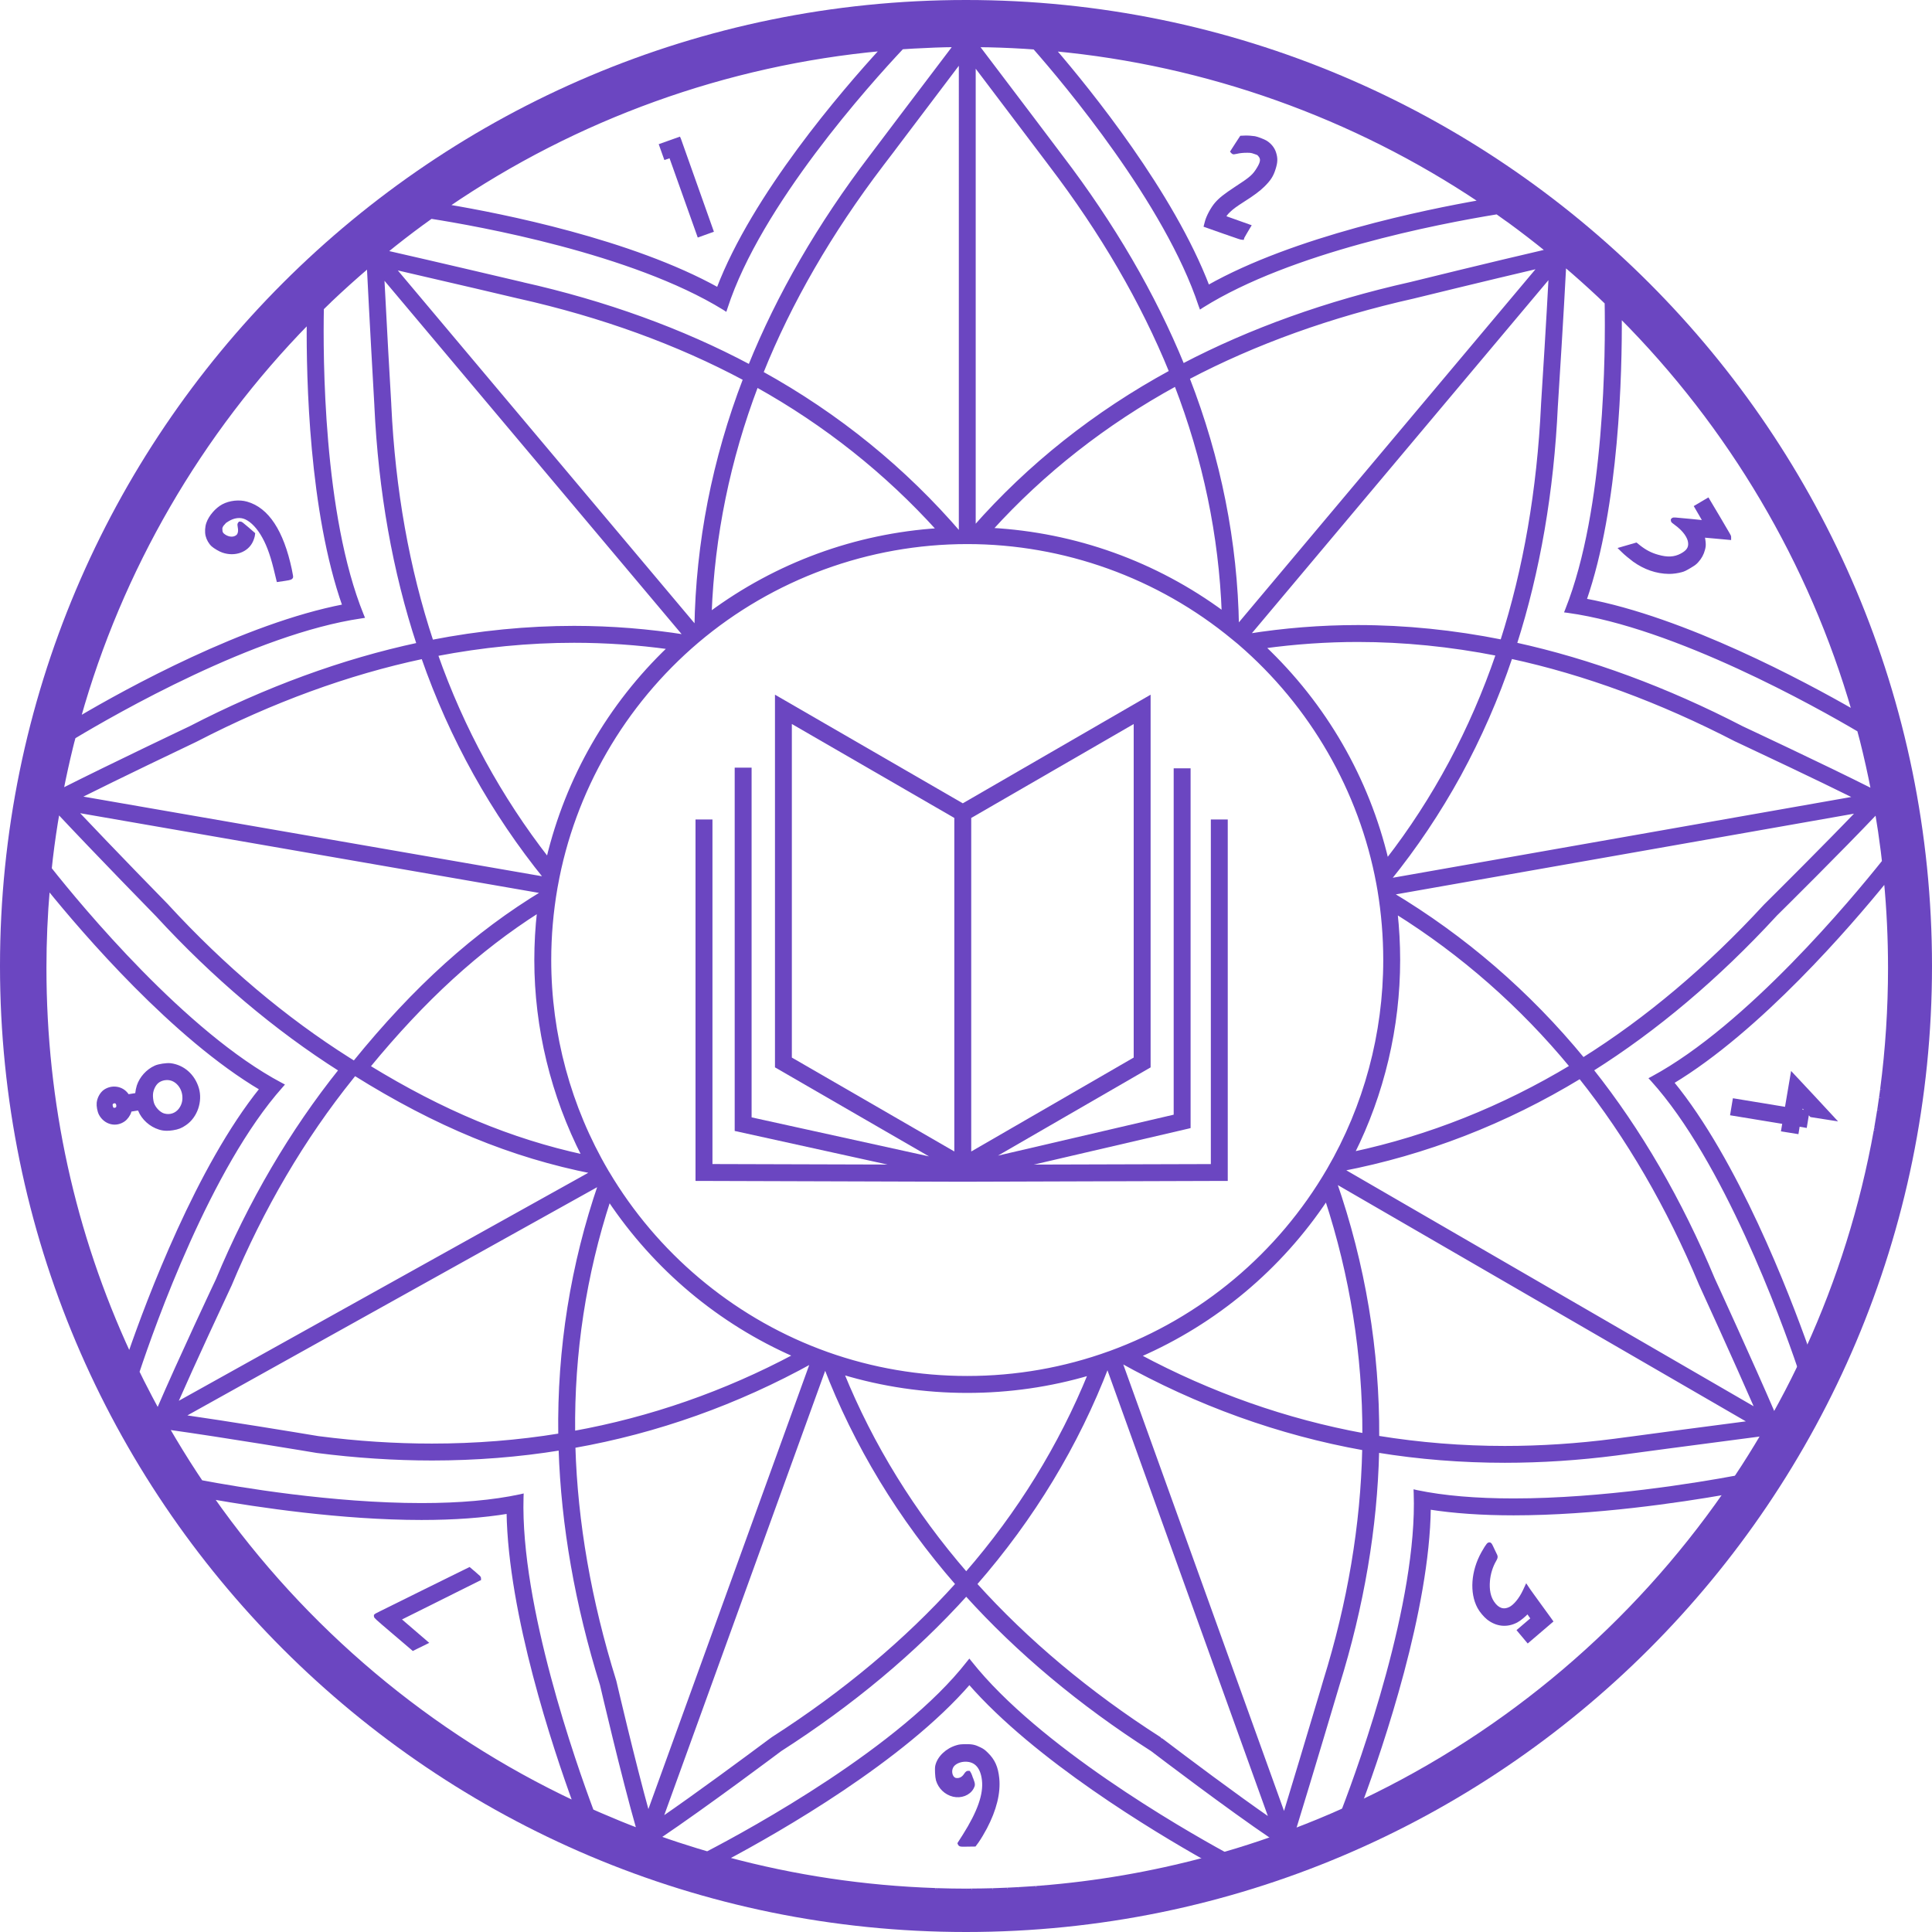
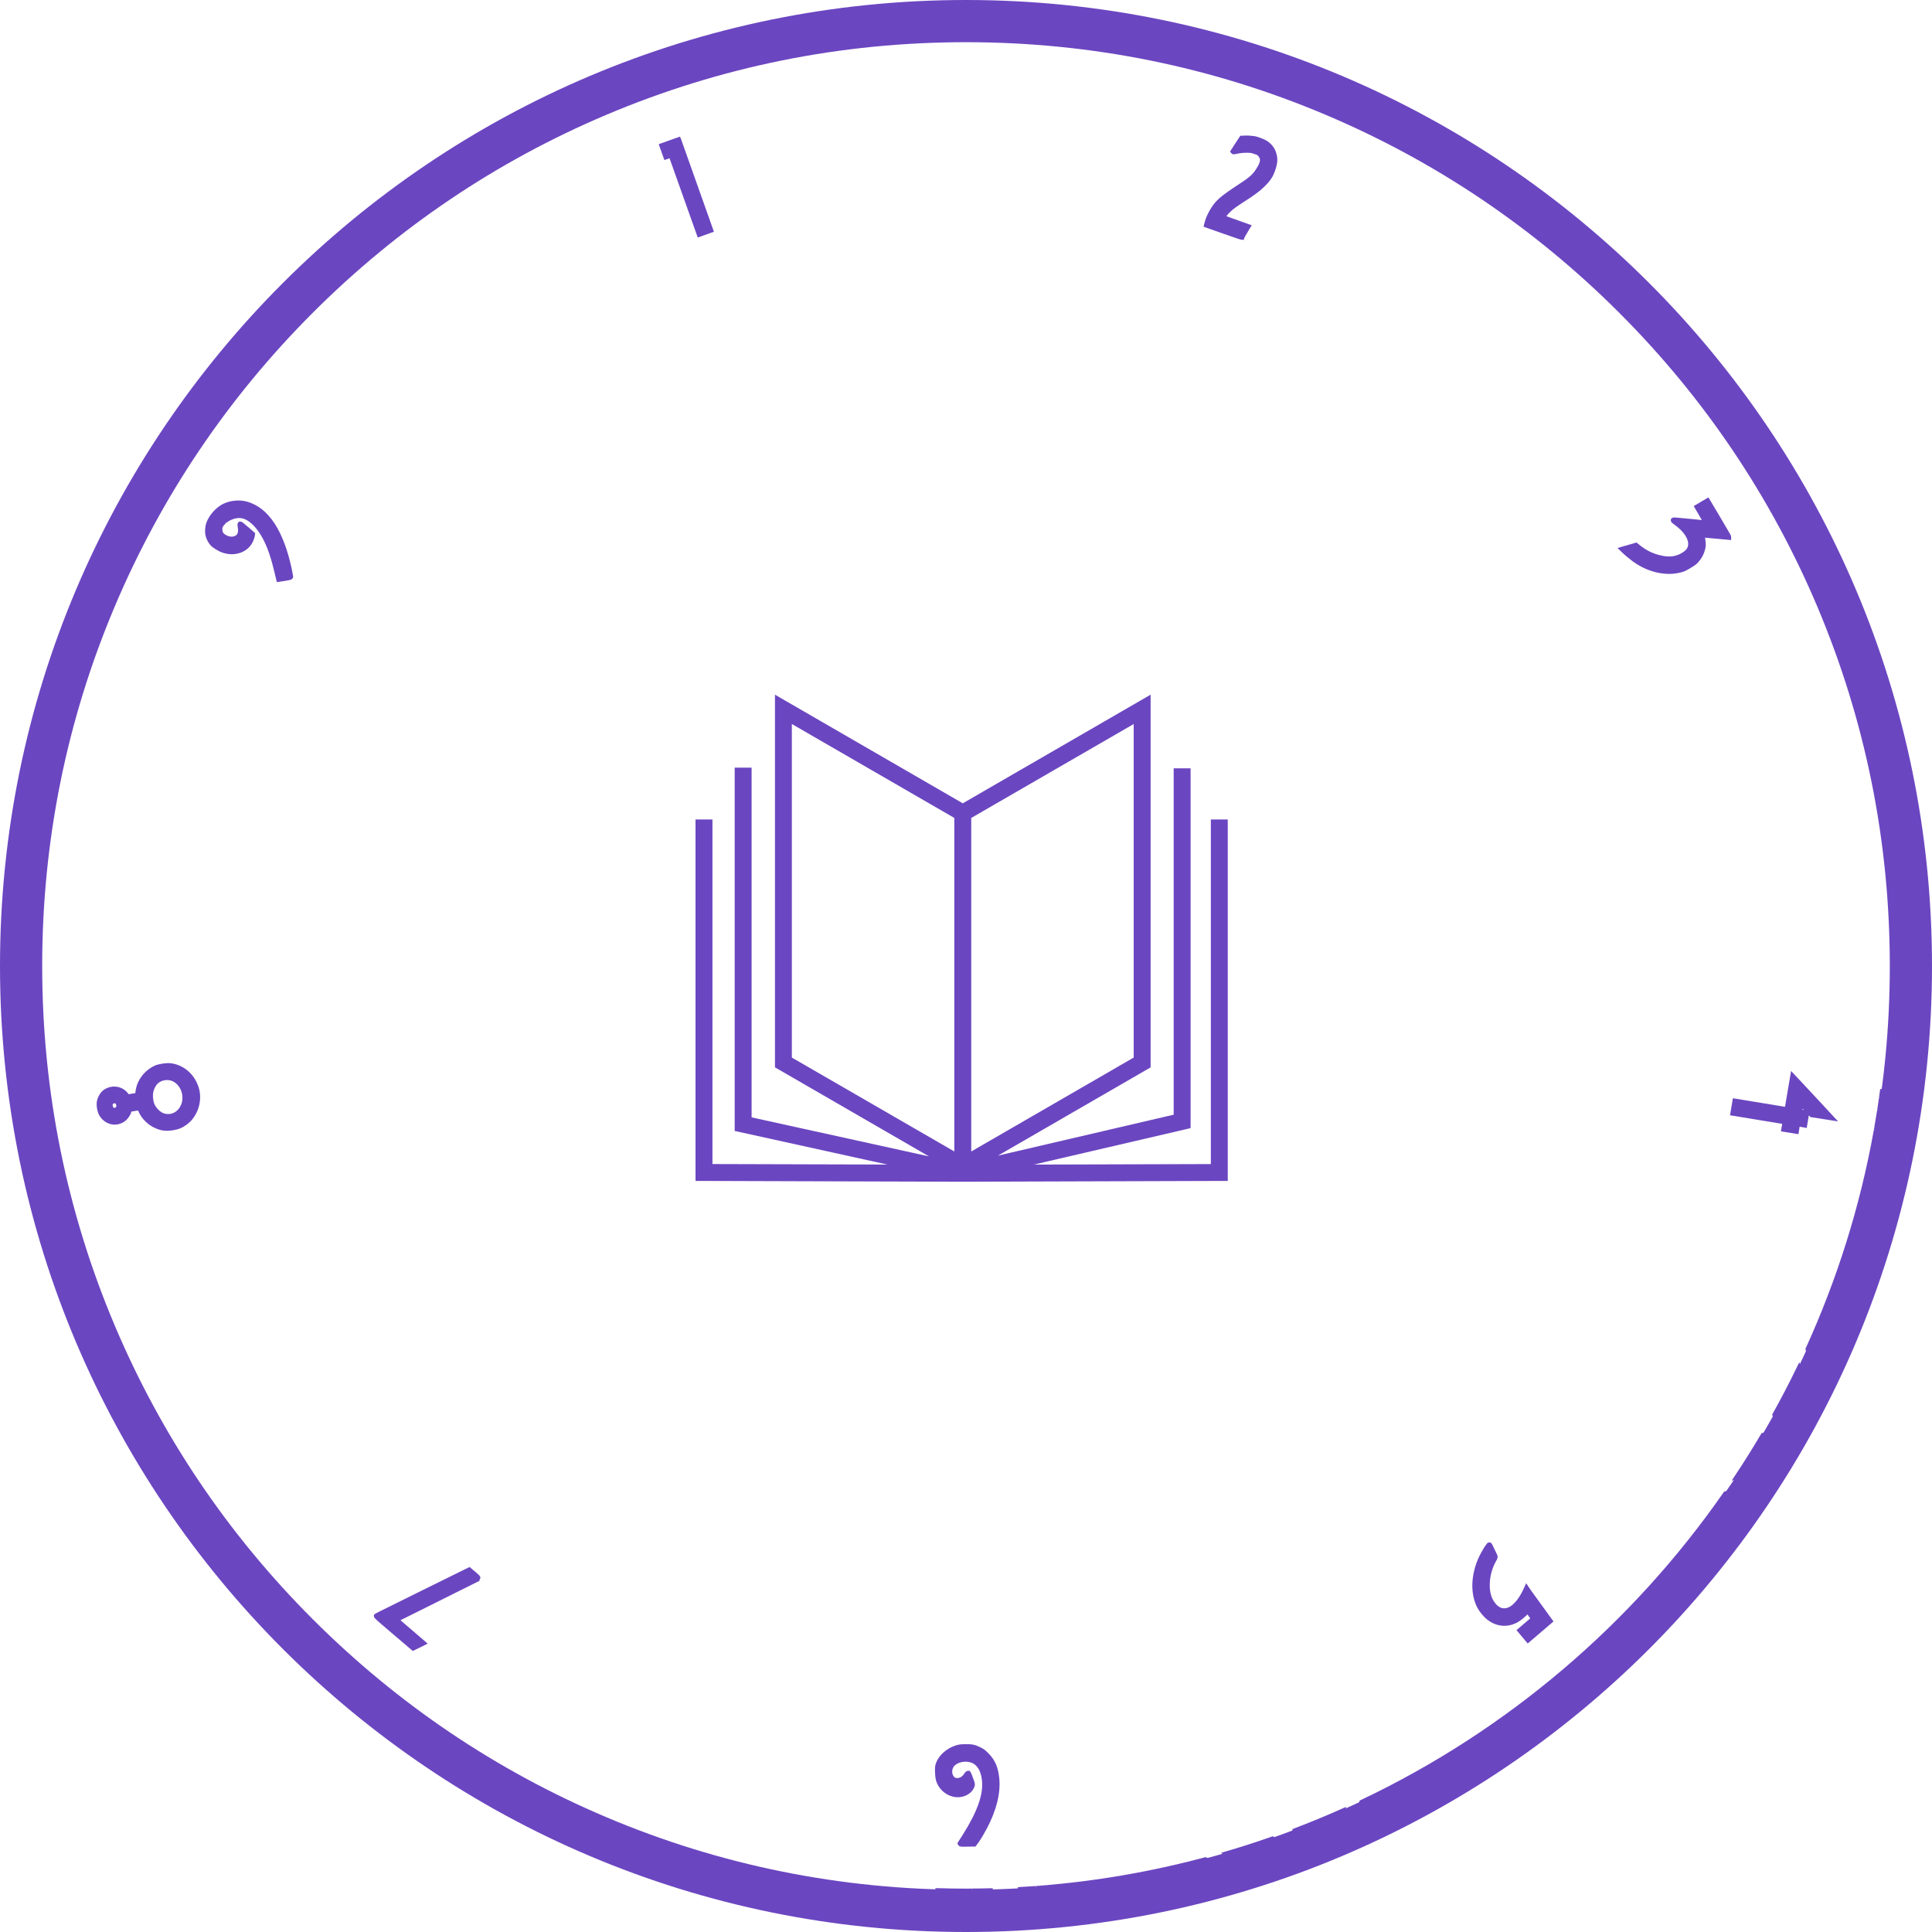
<svg xmlns="http://www.w3.org/2000/svg" version="1.1" id="Layer_1" x="0px" y="0px" viewBox="0 0 595.28 595.28" style="enable-background:new 0 0 595.28 595.28;" xml:space="preserve">
  <style type="text/css">
	.st0{fill:#6b46c1;stroke:#6b46c1;stroke-width:1;stroke-miterlimit:10;}
	.st1{fill:#6b46c1;stroke:#6b46c1;stroke-miterlimit:10;}
</style>
  <g>
    <path class="st0" d="M377.36,571.18c0.99-0.27,2-0.57,3-0.88l0.51-0.15c3.94-1.2,7.78-2.46,11.45-3.76   c-0.04-0.03-0.08-0.06-0.13-0.08c-4.92,1.73-9.9,3.34-14.94,4.8C377.28,571.14,377.32,571.16,377.36,571.18z" />
    <path class="st0" d="M298.02,582.42c0.46,0,0.92-0.02,1.39-0.02c-0.52,0-1.04,0.02-1.56,0.02   C297.91,582.41,297.97,582.42,298.02,582.42z" />
    <path class="st0" d="M288.76,582.27c-0.17-0.01-0.35-0.01-0.52-0.02C288.42,582.25,288.59,582.26,288.76,582.27z" />
-     <path class="st0" d="M310.41,582.12c-1.5,0.07-3.01,0.13-4.52,0.17C307.4,582.25,308.9,582.18,310.41,582.12z" />
    <path class="st0" d="M319.21,581.61c-1.85,0.14-3.71,0.25-5.57,0.35C315.5,581.86,317.36,581.74,319.21,581.61z" />
    <path class="st0" d="M371.56,572.82c-0.04-0.02-0.09-0.05-0.14-0.08c-16.5,4.42-33.58,7.4-51.12,8.78   C337.68,580.17,354.85,577.28,371.56,572.82z" />
    <path class="st0" d="M419.36,555.14c-0.02,0.07-0.05,0.14-0.07,0.2c45.13-21.3,84-54.26,112.44-95.35   c-0.06,0.01-0.13,0.02-0.19,0.03C503.24,500.74,464.58,533.72,419.36,555.14z" />
    <path class="st0" d="M398.68,564.09c3.25-1.23,6.63-2.59,10.09-4.04l0.1-0.05l3.06-1.33c0.64-0.29,1.28-0.56,1.9-0.84   c0.02-0.05,0.04-0.12,0.06-0.17c-4.98,2.23-10.04,4.31-15.17,6.26C398.71,563.98,398.69,564.04,398.68,564.09z" />
    <path class="st0" d="M535.03,455.12c0.56-0.84,1.15-1.72,1.7-2.59c2.16-3.3,4.34-6.85,6.52-10.54c-0.05,0.01-0.11,0.01-0.16,0.02   c-2.63,4.46-5.37,8.85-8.23,13.15C534.91,455.14,534.98,455.13,535.03,455.12z" />
    <path class="st0" d="M546.65,436.01c2-3.57,3.97-7.29,5.84-11.06l0.02-0.05l0.37-0.72c0.5-1.01,0.98-1.97,1.41-2.9   c-0.01-0.04-0.03-0.08-0.04-0.12c-2.41,5-4.97,9.9-7.66,14.73C546.61,435.92,546.63,435.97,546.65,436.01z" />
    <path class="st0" d="M556.87,415.78c9.86-21.66,16.85-44.22,20.97-67.45c-4.23,23.57-11.37,46.13-21.02,67.31   C556.84,415.69,556.86,415.74,556.87,415.78z" />
    <path class="st0" d="M578.89,342.03c-0.29,1.88-0.6,3.75-0.93,5.62C578.29,345.78,578.6,343.91,578.89,342.03z" />
    <path class="st0" d="M579.82,335.59c-0.12,0.89-0.24,1.77-0.37,2.65C579.57,337.36,579.7,336.48,579.82,335.59z" />
    <path class="st0" d="M503.47,172.64c3.35,2.39,6.97,3.64,10.74,3.69h0.13c1.15,0,2.56-0.2,3.72-0.52c0.72-0.19,1.15-0.39,2.49-1.18   c1.45-0.88,1.67-1.01,2.34-1.75c0.98-1.08,1.6-2.24,1.94-3.54c0.25-0.89,0.29-1.36,0.2-2.31c-0.05-0.64-0.19-1.45-0.32-1.8   c0-0.03-0.02-0.07-0.03-0.12c0.66,0.05,1.92,0.15,3.6,0.32l4.61,0.42v-0.47c0-0.17,0-0.17-3.23-5.66l-3.44-5.78l-3.67,2.17   l2.74,4.72l-4.33-0.44c-5.3-0.52-5.34-0.51-5.52-0.34l-0.12,0.12v0.17c0,0.27,0.08,0.32,1.06,1.04c2.53,1.84,4.13,4.04,4.26,5.89   c0.13,1.62-0.61,2.71-2.58,3.76c-2.09,1.11-4.34,1.23-7.31,0.37c-2.07-0.57-3.81-1.47-5.62-2.88l-1.01-0.81l-4.77,1.38l0.71,0.69   C500.59,170.35,502.65,172.05,503.47,172.64z" />
    <path class="st0" d="M577.96,347.65c-0.04,0.23-0.08,0.46-0.12,0.69C577.88,348.11,577.92,347.88,577.96,347.65z" />
    <path class="st0" d="M382.53,73.35l0.32,0.03l0.08-0.29c0.07-0.15,1.38-2.44,1.6-2.76l0.4-0.66l-7.75-2.76l0.02-0.03   c0.19-0.52,0.67-1.18,1.45-1.9c0.96-0.94,1.99-1.7,4.41-3.25c2.86-1.8,4.88-3.3,6.16-4.58c1.9-1.89,2.66-3.05,3.33-5.19   c0.64-2.02,0.67-3.18,0.15-4.82c-0.42-1.36-1.41-2.59-2.74-3.4c-0.61-0.37-2.64-1.16-3.37-1.28c-0.77-0.13-2.11-0.22-2.98-0.19   l-1.18,0.05l-1.4,2.14c-0.71,1.08-1.25,1.95-1.25,1.95l-0.17,0.27l0.22,0.24c0.19,0.2,0.29,0.17,1.09,0   c0.98-0.24,2.21-0.37,3.49-0.35c1.08,0.02,1.23,0.05,2.24,0.4c1.06,0.37,1.06,0.37,1.4,0.77c0.98,1.08,0.89,2.16-0.29,4.13   c-1.4,2.31-2.24,3.05-6.99,6.13c-3.28,2.16-4.82,3.37-6.06,4.82c-1.18,1.36-2.58,3.96-2.98,5.56l-0.3,1.15l5.66,2   C382.24,73.35,382.41,73.35,382.53,73.35z" />
-     <path class="st0" d="M436.58,459.63l-0.52-0.12l0.02,0.54c1.22,33.46-16.54,82.86-22.18,97.61c1.83-0.82,3.65-1.67,5.47-2.53   c6.4-17.3,20.62-59.13,20.98-90.53c7.58,1.2,16.32,1.8,26.02,1.8c24.87,0,51.24-3.94,65.19-6.38c1.12-1.61,2.23-3.23,3.31-4.87   c-11.62,2.16-41,7.04-68.5,7.04C454.79,462.19,444.77,461.34,436.58,459.63z" />
    <path class="st0" d="M552.19,331.06l-1.79,10.54l-15.86-2.61l-0.2-0.03l-0.71,4.26l16.07,2.64l-0.39,2.31l4.4,0.71l0.37-2.29   l2.19,0.37l0.71-4.28l-2.19-0.37l0.19-1.09c0.05-0.29,0.08-0.52,0.12-0.72c0.3,0.32,0.71,0.76,1.2,1.28l1.77,1.94l6.92,1.08   l-6.5-7.01L552.19,331.06z" />
    <path class="st0" d="M214.8,252.99v110.37l81.84,0.25l80.73-0.25h0.42V252.99h-4.21v106.18l-59.43,0.17l51.87-12.07l0.32-0.08   V237.23h-4.21v106.62l-57.81,13.47l49.7-28.73V214.91l-57.37,33.18l-57.37-33.18v113.67l50,28.9l-58.2-12.8V237.02h-4.21v111.04   l51.24,11.27l-59.09-0.17V252.99H214.8z M298.75,251.74l51.06-29.52v103.92l-51.06,29.52V251.74z M243.48,326.14V222.21   l51.06,29.52v103.92L243.48,326.14z" />
    <path class="st0" d="M301.91,538.85c-1.58-0.79-2.44-0.98-4.45-0.94c-1.36,0.02-1.84,0.07-2.56,0.29   c-3.13,0.89-5.69,3.35-6.25,5.98c-0.17,0.83-0.03,3.37,0.22,4.26c0.69,2.31,2.54,4.09,4.87,4.66c2.32,0.56,4.75-0.37,5.78-2.21   c0.52-0.94,0.47-1.16-0.17-2.88c0-0.02-0.57-1.57-0.72-1.72l-0.13-0.17h-0.22c-0.17,0-0.4,0.08-0.81,0.71   c-0.64,0.98-1.46,1.48-2.42,1.52c-0.4,0-0.69-0.03-0.89-0.13c-0.66-0.32-1.11-0.99-1.23-1.84c-0.17-1.03,0.17-2.07,0.86-2.74   c0.86-0.81,2.17-1.3,3.6-1.33h0.1c3.18,0,5.1,2.14,5.56,6.16c0.51,4.41-1.4,9.87-6,17.14c-0.66,1.03-1.31,2.05-1.35,2.11   l-0.15,0.24l0.1,0.24c0.13,0.25,0.32,0.3,1.33,0.3c0.27,0,0.62,0,1.06-0.02l2.27-0.03l0.77-1.04c0.83-1.21,1.73-2.71,2.54-4.24   c2.95-5.62,4.21-10.76,3.77-15.22c-0.35-3.42-1.3-5.52-3.35-7.53C303.16,539.54,302.76,539.27,301.91,538.85z" />
-     <path class="st0" d="M313.64,581.96c-1.08,0.06-2.16,0.11-3.23,0.16C311.49,582.07,312.57,582.02,313.64,581.96z" />
    <path class="st0" d="M320.31,581.52c-0.36,0.03-0.73,0.06-1.09,0.09C319.58,581.58,319.94,581.55,320.31,581.52z" />
    <path class="st0" d="M579.45,338.24c-0.18,1.26-0.36,2.53-0.55,3.79C579.09,340.77,579.27,339.51,579.45,338.24z" />
-     <path class="st0" d="M515.24,333.5c26.84-16.12,54.66-48.47,65.73-62.11c0.84,8.84,1.26,17.87,1.26,26.81   c0,12.62-0.81,25.09-2.42,37.39c1.65-12.39,2.51-25.03,2.51-37.87c0-157.23-127.46-284.69-284.69-284.69S12.94,140.49,12.94,297.72   c0,154.09,122.42,279.56,275.3,284.52c-21.86-0.74-43.48-3.96-64.38-9.61c16.03-8.55,54.29-30.36,74.82-54.16   c20.4,23.46,57.21,45.52,72.75,54.26c1.95-0.52,3.89-1.06,5.82-1.62c-13.37-7.32-57.53-32.71-78.24-58.86l-0.34-0.42l-0.34,0.42   c-20.41,26.24-66.59,51.53-80.38,58.7c-1.04-0.29-2.11-0.61-3.23-0.96c-3.77-1.15-7.73-2.44-11.75-3.87   c14.5-9.75,37.23-26.81,37.45-26.98c22.09-14.15,41.38-30.26,57.29-47.89c16,17.72,35.26,33.83,57.26,47.89   c2.37,1.81,23.38,17.79,37.23,27.16c2.19-0.77,4.37-1.57,6.54-2.39c5.21-16.92,13.4-44.47,13.47-44.72   c7.56-24.28,11.69-48.55,12.23-72.11c12.78,2.09,25.98,3.13,39.24,3.13c11.28,0,22.82-0.76,34.3-2.24   c0.18-0.03,27.65-3.72,45.12-5.97c1.19-2.03,2.36-4.07,3.51-6.13c-6.91-16.06-18.6-41.52-18.72-41.75   c-10.1-24.22-22.68-45.91-37.42-64.46c19.8-12.46,38.8-28.51,56.47-47.69l0.03-0.05c2.04-2,20.01-19.8,31.26-31.66   c0.66,3.89,1.25,7.93,1.77,12.02c0.13,1.04,0.27,2.11,0.37,3.17c-9.35,11.72-41.83,50.82-71.18,66.65l-0.47,0.25l0.37,0.4   c22.36,24.72,40.17,73.63,45.19,88.39c0.88-1.82,1.73-3.66,2.57-5.5C550.76,398.49,535.05,357.62,515.24,333.5z M499.2,97.45   c33.85,33.92,58.69,75.97,71.89,121.7c-15.06-8.64-52.17-28.61-82.75-34.25C498.47,155.65,499.31,114.41,499.2,97.45z    M430.1,281.09c20.41,12.76,38.61,28.75,54.07,47.49c-21.13,12.73-43.78,21.76-67.34,26.81c9.21-18.36,14.08-38.95,14.08-59.6   C430.91,290.9,430.64,285.96,430.1,281.09z M427.36,265.13c-5.98-25.21-19.1-47.94-37.99-65.83c9.68-1.33,19.45-2,29-2   c14.13,0,28.61,1.45,43.03,4.29C453.44,224.9,441.99,246.27,427.36,265.13z M449.67,238.76c6.26-11.49,11.59-23.59,15.86-36.29   c22.77,4.92,46.07,13.51,69.3,25.53l0.17,0.07c0.13,0.05,0.54,0.25,1.72,0.81c5.61,2.63,22.5,10.58,35.28,16.91l-144.07,25.38   C436.13,261.05,443.37,250.23,449.67,238.76z M462.74,197.57c-14.82-2.96-29.74-4.48-44.37-4.48c-11.37,0-22.75,0.91-33.87,2.69   l93.18-110.93c-0.72,13.79-1.87,32.06-2.34,39.37l-0.03,0.59C474.09,150.9,469.86,175.39,462.74,197.57z M366.02,116.48   c20.66-10.88,44.05-19.28,69.52-24.99c0.2-0.05,22.43-5.51,38.92-9.36l-93.21,110.96C380.83,167.12,375.71,141.35,366.02,116.48z    M376.94,188.88c-20.9-15.43-45.64-24.32-71.6-25.75c16.07-17.72,35.21-32.74,56.95-44.64   C371.13,141.39,376.06,165.07,376.94,188.88z M456.29,62.1c-16.79,2.93-57.36,11.15-84.07,26.27   c-10.98-28.83-36.56-60.42-47.46-73.1C371.68,19.63,417.13,35.82,456.29,62.1z M315.5,14.53c1.08,0.07,2.17,0.15,3.23,0.22   c9.41,10.71,40.6,47.76,51.06,79.37l0.19,0.51l0.44-0.29c27.23-17.08,72.53-25.83,90.84-28.81c0.91,0.66,1.8,1.3,2.71,1.94   l0.89,0.62l0.05,0.03c4.04,2.95,8.03,6.03,11.87,9.14c-16.55,3.82-41.93,10.07-42.17,10.14c-25.68,5.76-49.29,14.21-70.16,25.14   c-8.89-21.74-21.49-43.36-37.47-64.31c-0.1-0.13-15.66-20.78-25.87-34.2C305.82,14.06,310.67,14.24,315.5,14.53z M300.13,19.68   c4.24,5.57,11.57,15.26,22.9,30.28l0.59,0.79c15.88,20.83,28.38,42.3,37.12,63.79c-23.32,12.7-43.7,28.88-60.61,48.13V19.68z    M298.02,167.14c29.87,0,58.99,10.47,81.98,29.5l1.72,1.41l0.17,0.15c22.21,19.11,37.35,45.38,42.66,73.98l0.29,1.63l0.08,0.45   c1.18,7.09,1.78,14.33,1.78,21.52c0,22.75-6.01,45.1-17.4,64.65c-15.16,26.04-39.04,46.04-67.21,56.3l-0.07,0.02   c-14.11,5.12-28.91,7.71-44,7.71c-14.8,0-29.32-2.49-43.13-7.39l-2.73-1.01c-27.08-10.34-50.13-29.81-64.94-54.81l-0.05-0.07   c-0.03-0.03-0.05-0.08-0.08-0.12l-0.12-0.22c-11.54-19.67-17.63-42.15-17.63-65.05c0-7.36,0.64-14.84,1.92-22.21l0.12-0.64   c5.22-29.2,20.68-55.96,43.48-75.33C238.05,177.97,267.58,167.14,298.02,167.14z M172.51,442.14l-0.12,0.03   c-12.68,2.07-25.9,3.12-39.29,3.12c-11.4,0-23.12-0.76-34.79-2.27l-0.37-0.05c-7.8-1.3-27.3-4.5-41.73-6.58l128.66-71.66   C176.29,389.63,172.13,415.68,172.51,442.14z M179.8,356.24c-22.45-4.88-43.52-13.67-66.25-27.6   c17.09-20.8,33.76-36.05,52.44-47.94c-0.57,5-0.86,10.09-0.86,15.11C165.14,316.66,170.21,337.54,179.8,356.24z M168.2,270.7   L24.1,245.68c13.2-6.6,30.94-15.07,36.11-17.53l0.34-0.17c23.19-11.99,46.63-20.56,69.69-25.46l0.03-0.02   C138.95,227.44,151.72,250.38,168.2,270.7z M134.42,201.68c14.16-2.73,28.44-4.13,42.45-4.13c9.73,0,19.62,0.67,29.37,2.02   c-18.54,17.67-31.49,40.18-37.44,65.14C154.04,245.76,142.47,224.56,134.42,201.68z M167.46,274.85   c-20.98,12.66-39.54,29.39-58.32,52.54l-1.62-1.01c-19.79-12.5-38.63-28.39-55.99-47.25l-0.1-0.12   c-0.24-0.22-16.3-16.67-28.14-29.2L167.46,274.85z M108.47,331.97l0.83-1.04c25.09,15.7,48.43,25.31,73.37,30.21L54.03,432.77   c5.98-13.61,14.3-31.37,16.72-36.56l0.1-0.2C80.78,372.18,93.45,350.64,108.47,331.97z M187.67,369.62   c14.23,21.29,34.02,37.87,57.26,48.03c-21.49,11.47-44.44,19.47-68.22,23.76C176.44,416.88,180.12,392.73,187.67,369.62z    M214.46,193.37L121.23,82.5c16.5,3.79,38.26,8.91,38.55,8.99h0.02c25.6,5.74,49.02,14.25,69.6,25.26l0.05,0.03   C219.92,141.57,214.88,167.34,214.46,193.37z M233.15,118.81c21.17,11.79,39.98,26.73,55.96,44.42   c-25.53,1.67-49.83,10.59-70.34,25.8C219.67,165.17,224.5,141.56,233.15,118.81z M295.92,164.59   c-17.18-20.04-37.77-36.76-61.23-49.73l0.02-0.05c8.69-21.67,21.15-43.21,37-64.03c0.07-0.07,0.77-1.01,3.27-4.29l1.16-1.55   c3.84-5.09,12.73-16.87,19.79-26.17V164.59z M271.7,15.22c-11.82,12.87-39.47,44.91-50.47,73.86   c-26.83-14.92-66.87-22.84-83.44-25.61C177.51,36.29,223.79,19.62,271.7,15.22z M130.19,68.82l0.12-0.07   c0.84-0.62,1.67-1.23,2.53-1.84c14.15,2.22,61.99,10.71,90.23,28.11l0.45,0.29l0.17-0.51c10.27-31.76,44.05-69.26,54.26-80.11   c1.15-0.07,2.32-0.15,3.49-0.22c4.5-0.25,8.81-0.42,12.82-0.45c-10.34,13.57-25.73,34.02-25.88,34.2   c-15.98,20.97-28.56,42.71-37.39,64.6c-20.85-11.11-44.47-19.67-70.22-25.43l-0.05,0.2l0.02-0.22c-2.64-0.62-26.1-6.15-41.92-9.75   C122.3,74.77,126.13,71.8,130.19,68.82z M211.25,196.07c-11.3-1.8-22.85-2.73-34.37-2.73c-14.42,0-29.15,1.45-43.82,4.31   l-0.02-0.03c-7.39-22.28-11.75-46.75-12.97-72.75l-0.02-0.51c-0.34-5.59-1.43-24.76-2.16-39.31L211.25,196.07z M95.01,99.32   c-0.15,16.99,0.69,58.25,11,87.35c-30.55,5.88-66.92,25.95-81.64,34.62C37.17,175.59,61.59,133.42,95.01,99.32z M21.98,230.3   c0.25-1.04,0.52-2.09,0.83-3.18c12.53-7.53,55.56-32.25,88.44-37.07l0.52-0.08l-0.2-0.49c-12.53-30.88-12.56-79.97-12.28-94.44   c0.76-0.76,1.53-1.5,2.29-2.22l0.03-0.05c3.86-3.67,7.86-7.27,11.92-10.73c0.76,15.51,2.07,38.41,2.32,42.88v0.13   c1.23,26.29,5.61,50.99,13.03,73.46c-23.22,4.97-46.87,13.62-70.29,25.73c-0.22,0.1-24.32,11.54-39.51,19.21   C19.94,239.11,20.9,234.7,21.98,230.3z M13.81,298.2c0-8.13,0.35-16.37,1.06-24.5c11.01,13.62,38.73,45.91,65.63,61.79   c-19.45,24.1-34.76,64.82-40.62,81.78C22.58,379.91,13.81,339.87,13.81,298.2z M44.26,426.31l-0.34-0.66   c-0.39-0.77-0.77-1.57-1.16-2.36l-0.29-0.59c4.8-14.45,22.04-63.1,44.19-87.99l0.35-0.4l-0.47-0.25   c-29.54-15.63-61.82-54.66-71.1-66.38c0.1-1.01,0.22-2.05,0.35-3.22c0.59-4.97,1.3-9.77,2.09-14.28   c11.82,12.63,30.38,31.61,30.55,31.78c17.5,19.01,36.48,35.06,56.45,47.73c-15.12,18.89-27.89,40.67-37.91,64.7   c-0.12,0.24-11.55,24.45-18.34,40.25C47.19,431.98,45.76,429.26,44.26,426.31z M65.36,461.45c13.74,2.42,39.91,6.38,64.53,6.38   c10.04,0,19.01-0.66,26.69-1.94c0.49,31.47,14.31,72.72,20.44,89.54C132.4,534.46,93.82,501.97,65.36,461.45z M185.31,559.19   c-0.98-0.4-1.92-0.84-2.88-1.26c-5.36-14.31-22.6-63.15-21.62-96.6l0.02-0.54l-0.52,0.12c-8.39,1.8-18.63,2.71-30.41,2.71   c-27.5,0-56.58-4.92-67.9-7.06l-0.02-0.03c-0.57-0.86-1.16-1.73-1.73-2.59c-2.98-4.55-5.86-9.25-8.59-13.96   c17.06,2.37,44.85,7.01,46.04,7.21c11.96,1.53,23.86,2.31,35.42,2.31c13.42,0,26.71-1.04,39.49-3.12   c0.76,23.58,5.05,48.03,12.75,72.72c0.07,0.27,6.48,27.94,11.3,44.71C192.77,562.33,188.97,560.78,185.31,559.19z M199.71,559.06   c-4.66-16.79-10.22-40.72-10.27-40.94l-0.07-0.25c-7.66-24.55-11.89-48.8-12.58-72.08v-0.13c25.66-4.53,50.37-13.34,73.46-26.14   L199.71,559.06z M294.91,488.09c-15.71,17.46-34.81,33.44-56.75,47.52l-0.79,0.57c-7.8,5.81-22.41,16.62-33.71,24.4l50.57-139.62   c9.31,24.27,23,46.85,40.69,67.11V488.09z M259.53,423.02c12.45,3.76,25.4,5.66,38.5,5.66c12.85,0,25.55-1.82,37.74-5.44   c-9.04,22.25-21.84,42.99-38.06,61.65C281.44,466.15,268.59,445.34,259.53,423.02z M358.01,536.19l-0.19-0.13   c-0.22-0.17-0.34-0.27-0.35-0.27l-0.24-0.17c-21.82-13.98-40.9-29.98-56.7-47.52l-0.02-0.03c17.72-20.28,31.41-42.91,40.74-67.28   l50.4,140.06C380.37,553.05,365.77,542.08,358.01,536.19z M420.22,446.53c-0.49,23.32-4.53,47.35-12.04,71.42   c-0.02,0.07-0.27,0.94-0.77,2.63c-4.93,16.5-8.87,29.61-11.74,38.99l-50.49-140.23c23.76,13.29,49.01,22.38,75.04,27.03V446.53z    M350.97,417.72c23.53-10.24,43.48-26.94,57.73-48.33c7.75,23.66,11.64,48.13,11.57,72.73   C396.27,437.73,372.96,429.51,350.97,417.72z M502.18,443.18l-0.56,0.07c-3.4,0.45-4.18,0.56-4.23,0.56   c-11.33,1.47-22.68,2.21-33.73,2.21c-13.17,0-26.3-1.06-39.05-3.13l-0.15-0.03c0.15-26.76-4.26-53.27-13.15-78.81l128.14,74.2   C526.75,439.88,510.19,442.1,502.18,443.18z M523.98,395.71l0.07,0.15c0.19,0.4,10.42,22.73,17.35,38.63l-127.97-74.13   c25.77-4.95,50.45-14.53,73.42-28.49l0.05,0.07C501.52,350.31,514,371.78,523.98,395.71z M544.13,278.82l-0.29,0.29   c-17.55,19.05-36.39,34.93-56.01,47.22l-0.03,0.02c-16.77-20.43-36.66-37.6-59.11-51.04l143.98-25.36   C562.36,260.7,548.25,274.73,544.13,278.82z M536.77,224.24c-23.37-12.09-46.88-20.76-69.9-25.8c7.17-22.4,11.42-47.09,12.63-73.37   l0.02-0.25c0.4-6.37,1.79-28.19,2.56-43.16c3.57,3.03,7.11,6.2,10.53,9.4c0.76,0.72,1.5,1.43,2.24,2.14l0.07,0.07   c0.27,14.47,0.15,63.61-12.11,94.49l-0.2,0.51l0.54,0.07c33.14,4.58,76.84,29.15,89.57,36.66c0.29,1.03,0.56,2.07,0.83,3.12   c1.26,4.98,2.42,10.19,3.45,15.48C561.5,235.79,537,224.36,536.77,224.24z" />
    <path class="st0" d="M297.64,582.42c0.07,0,0.15,0,0.22,0c-3.03,0-6.06-0.05-9.09-0.15C291.71,582.36,294.67,582.42,297.64,582.42z   " />
    <path class="st0" d="M305.89,582.29c-2.16,0.06-4.32,0.09-6.48,0.1C301.57,582.38,303.73,582.35,305.89,582.29z" />
    <path class="st0" d="M459.99,493.85c-1.2-1.73-1.65-3.96-1.41-6.8c0.19-2.21,0.88-4.45,1.97-6.33c0.32-0.56,0.51-0.96,0.34-1.36   c-0.05-0.1-0.44-0.91-0.86-1.79c-0.86-1.85-0.86-1.85-1.16-1.85c-0.15,0-0.42,0-2,2.81c-3.13,5.62-3.6,12.16-1.2,16.65   c0.59,1.13,1.85,2.64,2.86,3.44c2.68,2.09,5.79,2.39,8.74,0.84c0.93-0.49,2.59-1.87,3.33-2.73l0.07-0.08   c0.13,0.17,0.35,0.47,0.59,0.79l0.91,1.3l-4.21,3.59l2.81,3.35l7.21-6.16l-0.54-0.76c-0.19-0.27-1.77-2.44-3.17-4.36   c-0.81-1.11-1.58-2.19-2.17-3c-0.54-0.76-0.93-1.3-1.01-1.41l-0.77-1.15l-0.61,1.31c-1.2,2.58-2.96,4.72-4.48,5.46   C463.26,496.57,461.44,495.96,459.99,493.85z" />
    <polygon class="st0" points="209.24,42.72 203.6,44.73 205.01,48.68 206.6,48.13 215.29,72.55 219.33,71.1 209.33,42.92  " />
    <path class="st0" d="M60.8,335.42c-1.2-4.04-4.36-6.84-8.29-7.33c-1.21-0.13-3.57,0.22-4.63,0.71c-2.42,1.09-4.43,3.32-5.25,5.81   c-0.2,0.67-0.4,1.58-0.44,2.11l-0.03,0.52l-2.76,0.44l-0.32-0.44c-1.53-2.09-4.5-2.58-6.74-1.08c-1.06,0.72-1.9,2.22-2.05,3.65   c-0.1,0.99,0.19,2.56,0.64,3.42c0.74,1.38,1.92,2.32,3.33,2.66c1.33,0.32,2.71,0.03,3.87-0.79c0.77-0.54,1.58-1.65,1.85-2.61   l0.13-0.44l2.74-0.45l0.17,0.44c1.04,2.56,3.38,4.68,6.1,5.52c0.76,0.25,1.5,0.35,2.31,0.35c0.54,0,1.13-0.05,1.78-0.15   c1.67-0.27,2.53-0.61,3.84-1.52C60.34,343.99,61.94,339.35,60.8,335.42z M36.13,341.47c-0.15,0.2-0.5,0.34-0.87,0.36   c-0.32,0.02-0.56-0.07-0.64-0.16c-0.31-0.35-0.5-1.14-0.37-1.54l0,0c0.08-0.25,0.29-0.46,0.59-0.59c0.15-0.07,0.32-0.1,0.49-0.1   c0.15,0,0.29,0.03,0.41,0.09c0.24,0.11,0.45,0.41,0.55,0.8C36.39,340.75,36.33,341.2,36.13,341.47z M55.49,341.91   c-1.21,1.58-3.15,2.21-5.07,1.64c-1.38-0.4-2.92-1.99-3.44-3.53c-0.25-0.73-0.41-2.12-0.34-2.88l0-0.04   c0.12-1.49,0.9-3.08,1.91-3.86c0.85-0.66,2.02-1.01,3.21-0.95c2.63,0.12,4.84,2.68,4.94,5.69   C56.77,339.44,56.37,340.73,55.49,341.91z" />
-     <path class="st0" d="M146.19,484.74l-1.57-1.33l-14.45,7.12l-0.13,0.07c-14.08,6.94-14.16,7.02-14.21,7.07l-0.12,0.12v0.17   c0,0.25,0,0.3,5.73,5.17l5.83,4.97l0.59-0.29c0.08-0.03,0.25-0.12,0.47-0.24l0.2-0.1c0.29-0.13,0.62-0.3,0.94-0.45l1.89-0.94   l-8.39-7.21l24.62-12.28l0.12-0.05v-0.27C147.71,486.09,147.71,486.02,146.19,484.74z" />
+     <path class="st0" d="M146.19,484.74l-1.57-1.33l-14.45,7.12l-0.13,0.07c-14.08,6.94-14.16,7.02-14.21,7.07l-0.12,0.12v0.17   c0,0.25,0,0.3,5.73,5.17l5.83,4.97l0.59-0.29l0.2-0.1c0.29-0.13,0.62-0.3,0.94-0.45l1.89-0.94   l-8.39-7.21l24.62-12.28l0.12-0.05v-0.27C147.71,486.09,147.71,486.02,146.19,484.74z" />
    <path class="st0" d="M76,155.05c-2.31-0.66-5.17-0.34-7.29,0.79c-1.99,1.08-3.94,3.35-4.65,5.41c-0.4,1.11-0.49,2.66-0.22,3.76   c0.25,1.08,0.96,2.31,1.73,2.98c0.64,0.57,2.16,1.48,3.07,1.79c3.7,1.3,7.53-0.1,8.89-3.23c0.2-0.45,0.4-1.04,0.47-1.38l0.1-0.69   l-1.92-1.67c-0.93-0.79-1.41-1.2-1.68-1.4c-0.29-0.2-0.34-0.2-0.42-0.2h-0.2l-0.12,0.15c-0.15,0.19-0.13,0.34,0,1.09   c0.24,1.28,0,2.34-0.66,2.83c-1.01,0.79-2.48,0.76-3.86-0.07c-0.83-0.51-1.2-1.06-1.2-1.82c0-0.1,0-0.2-0.02-0.34   c-0.02-0.34-0.03-0.57,0.4-1.3l0.89-1.01l0.79-0.51c1.65-1.03,3.4-1.36,4.95-0.93c1.89,0.54,3.94,2.41,5.61,5.09   c1.7,2.74,2.93,5.93,4.11,10.66l0.91,3.74l2.05-0.3c1.89-0.27,1.97-0.44,2.05-0.62l0.03-0.08c0.02-0.12,0.03-0.19-0.39-2.31   C86.91,163.72,82.38,156.85,76,155.05z" />
  </g>
  <g>
    <path fill="#6b46c1" d="M297.64,13c38.43,0,75.71,7.52,110.79,22.36c33.89,14.34,64.33,34.86,90.48,61.01c26.15,26.15,46.67,56.59,61.01,90.48   c14.84,35.08,22.36,72.36,22.36,110.79s-7.52,75.71-22.36,110.79c-14.34,33.89-34.86,64.33-61.01,90.48   c-26.14,26.15-56.59,46.67-90.48,61.01c-35.08,14.84-72.36,22.36-110.79,22.36s-75.71-7.52-110.79-22.36   c-33.89-14.34-64.33-34.86-90.48-61.01c-26.15-26.14-46.67-56.59-61.01-90.48C20.52,373.35,13,336.07,13,297.64   s7.52-75.71,22.36-110.79c14.34-33.89,34.86-64.33,61.01-90.48c26.15-26.15,56.59-46.67,90.48-61.01   C221.93,20.52,259.2,13,297.64,13 M297.64,0C133.25,0,0,133.26,0,297.64s133.26,297.64,297.64,297.64s297.64-133.26,297.64-297.64   S462.02,0,297.64,0L297.64,0z" />
  </g>
</svg>